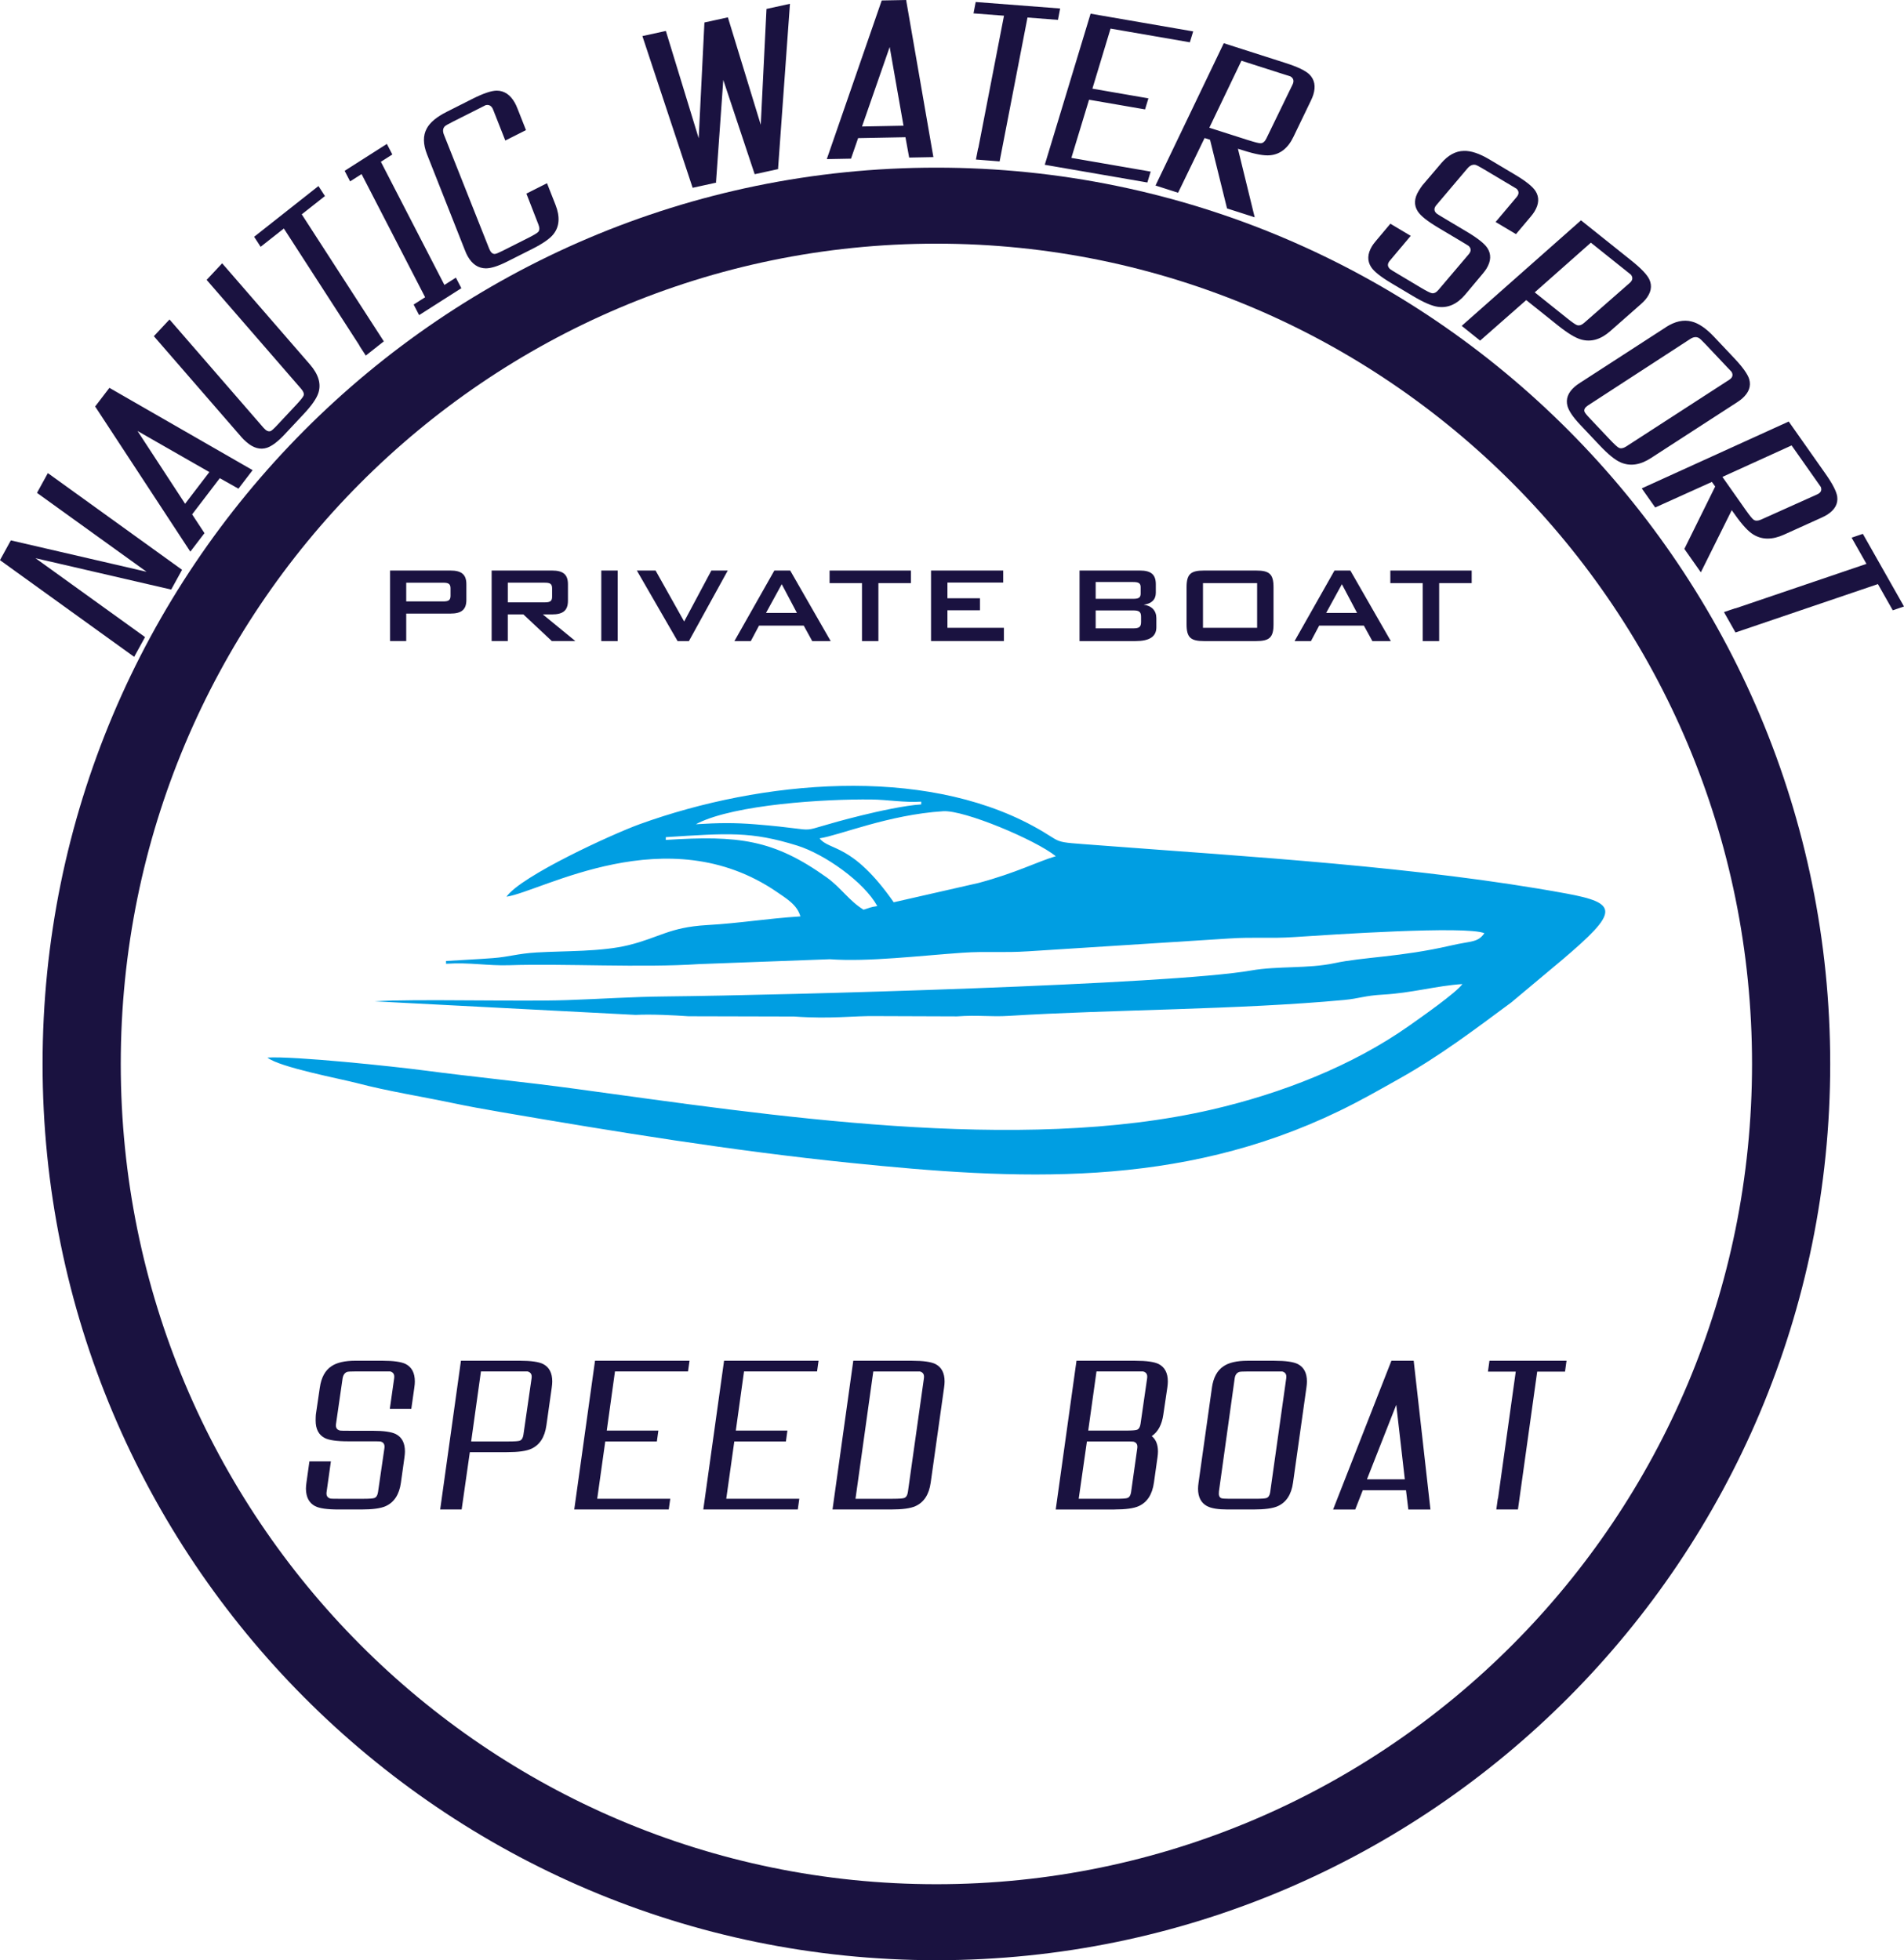
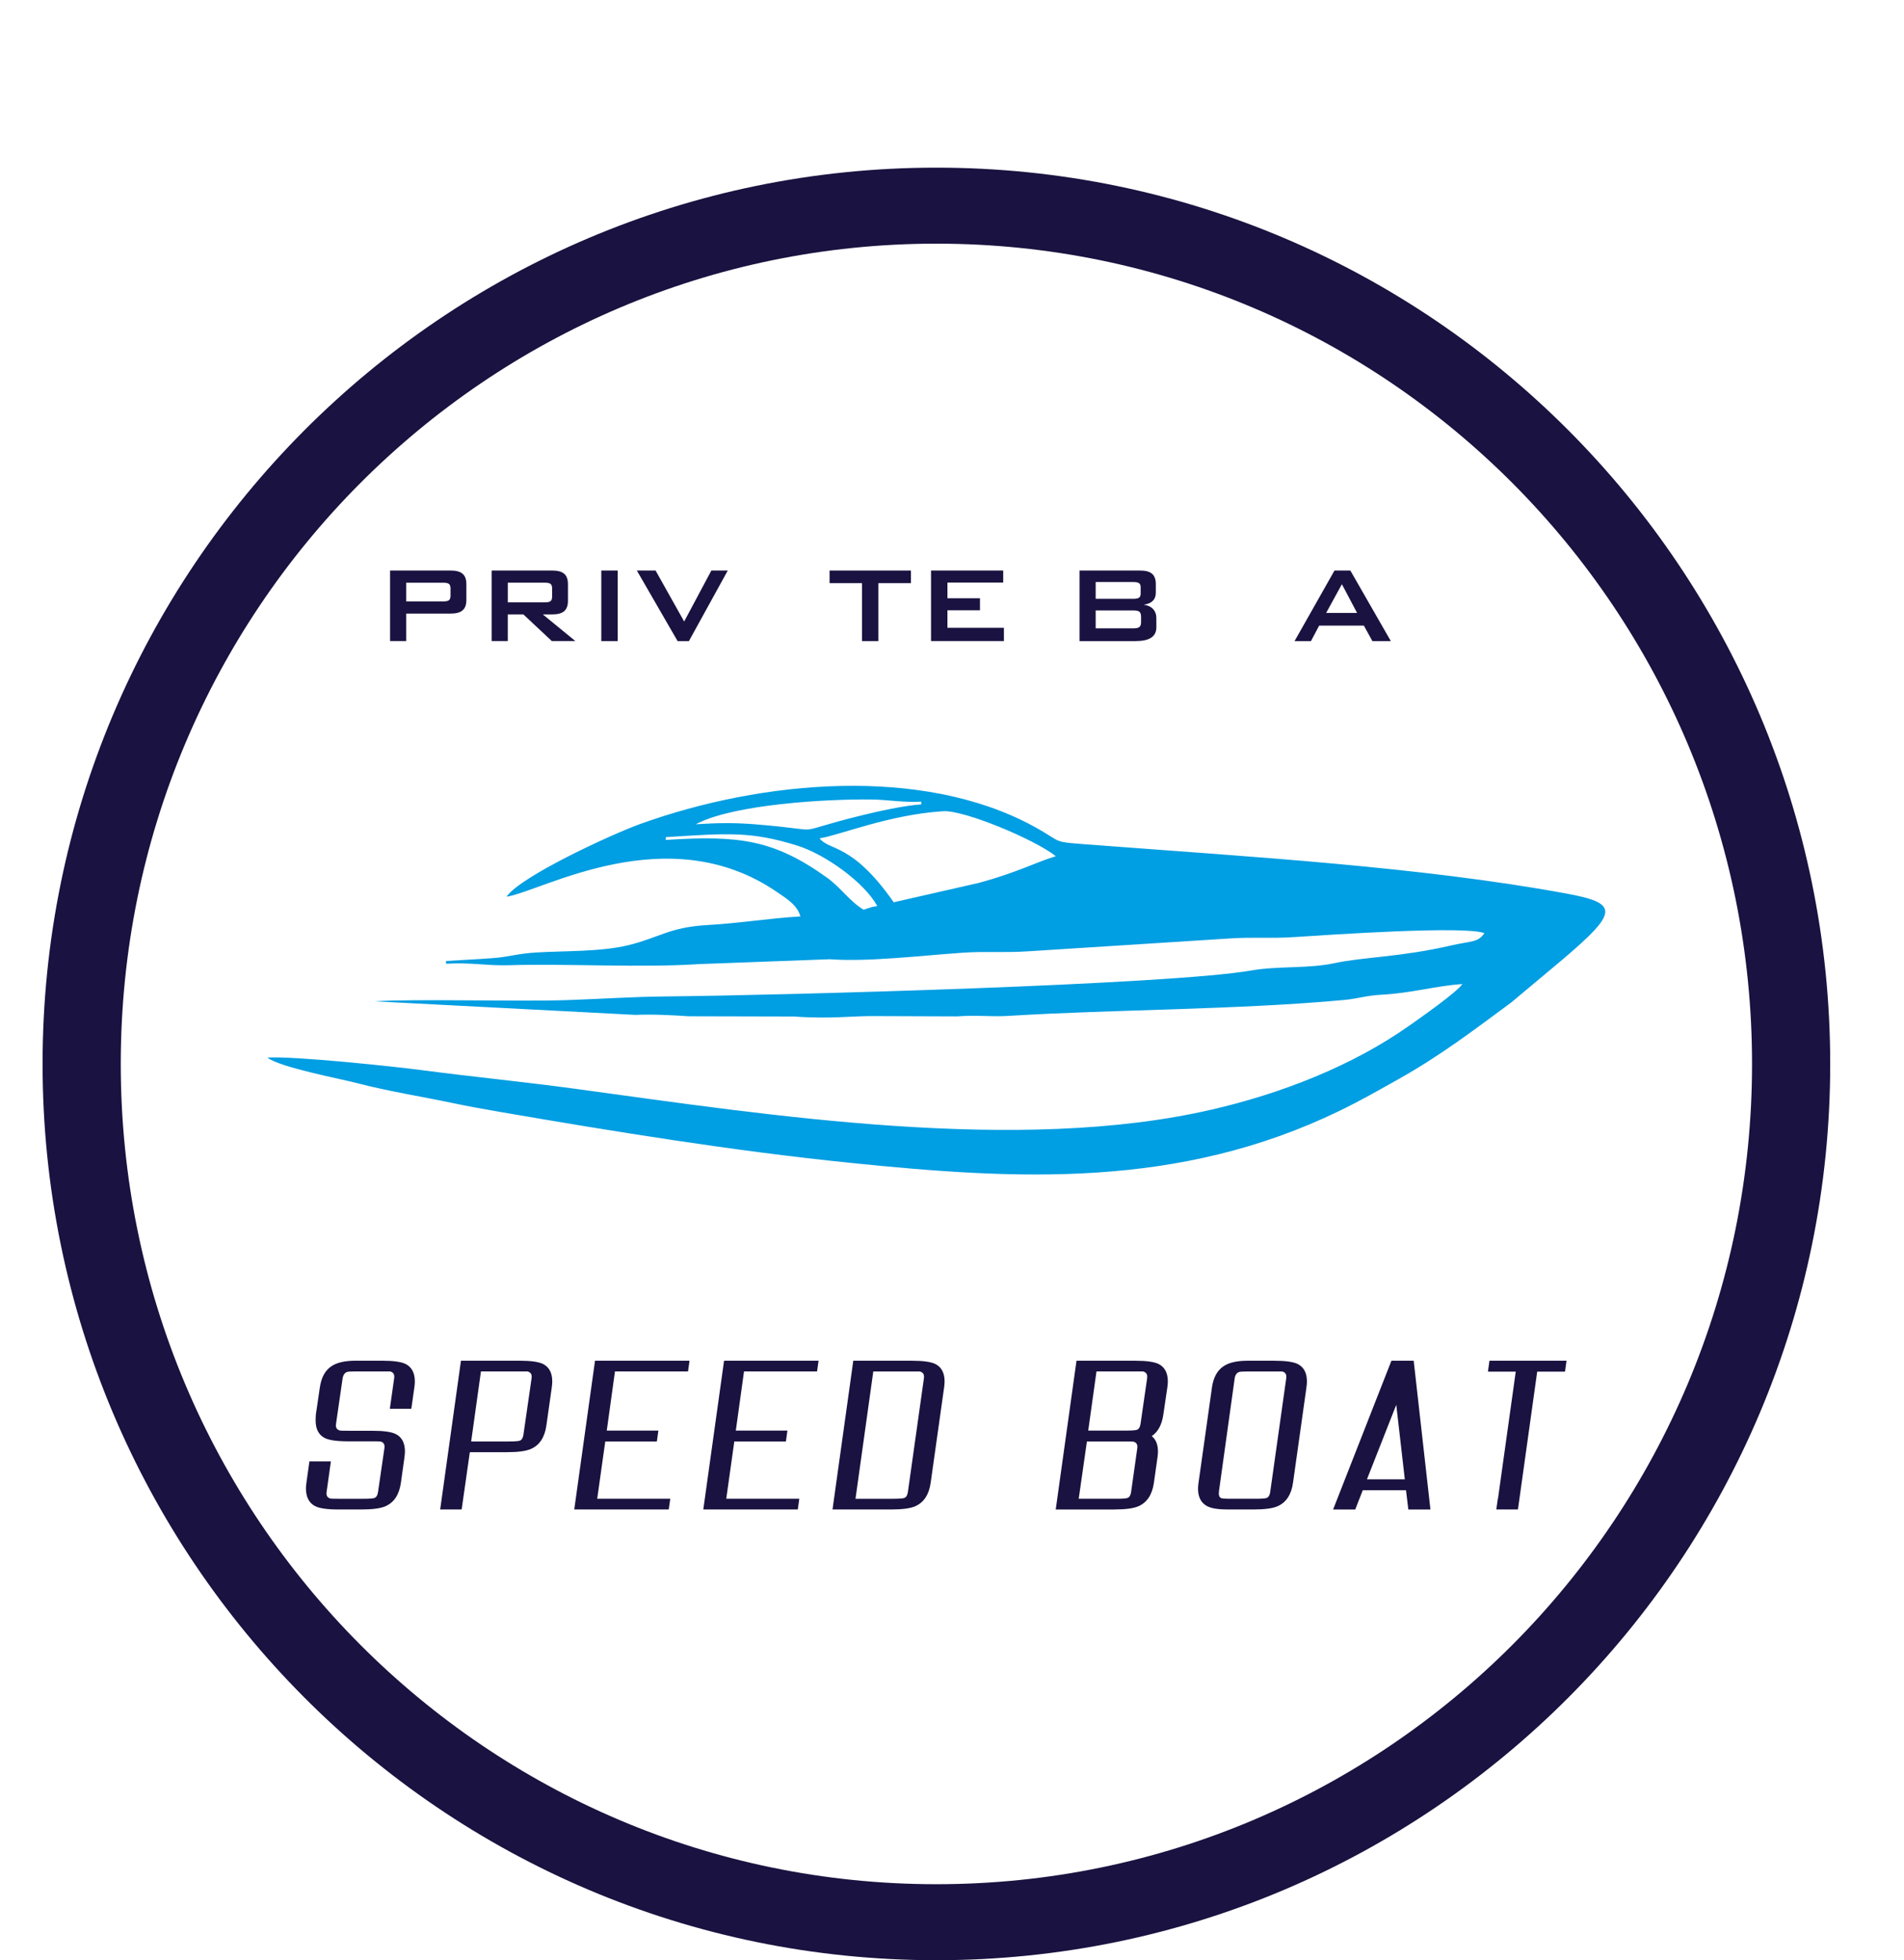
<svg xmlns="http://www.w3.org/2000/svg" id="Calque_1" viewBox="0 0 870.82 896.7">
  <defs>
    <style>.cls-1{fill:#009ee2;fill-rule:evenodd;}.cls-2{fill:#1a1240;}</style>
  </defs>
  <path class="cls-1" d="m231.64,410.2c16-2.35,73.57-36.54,123.68-2.17,4.32,2.97,9.31,5.88,10.75,11.18-15.92,1.02-27.09,3.06-42.73,3.97-17.18.99-21.74,5.7-35.84,9.17-12.47,3.07-28.83,2.58-42.05,3.35-8.81.52-12.54,2.02-20.04,2.59-7.09.54-14.3.86-21.41,1.32v1.26c11.19-.72,18.92.99,28.9.67,25.15-.82,60.68,1.24,86.68-.51l59.96-2.23c17.43,1.28,41.03-1.61,60.66-2.97,11.05-.76,18.25.11,30.14-.66l91.72-5.85c11.75-.78,18.4.11,30.15-.67,16.4-1.08,78.3-5.26,86.69-1.76-3.08,4.39-5.74,3.42-15.43,5.66-22.92,5.3-39.91,5.2-53.14,8.05-12.07,2.59-25.94,1.21-38.04,3.34-36.94,6.51-213.74,11.35-267.79,11.88-15.87.16-29.45,1.15-45.27,1.68-22.51.76-69.06-.66-87.91.55l119.35,6.21c7.5-.38,17.85.18,24.22.62l48.31.12c17.28,1.24,26.89-.39,37.97-.19l36.49.13c9.95-.71,15.28.3,23.84-.24,46.36-2.9,105.23-2.77,153.36-7.28,6.71-.63,9.43-1.99,17.53-2.43,13.33-.72,24.51-4.06,36.45-4.83-2.74,3.91-18.95,15.25-24.11,18.9-26.32,18.62-58.83,31.19-90.4,38.49-88.51,20.49-202.77,2.56-290.78-9.42-23.65-3.23-46.93-5.48-69.95-8.51-13.41-1.77-59.04-6.6-71.29-5.83,5.54,4.46,33.7,9.76,40.99,11.68,14.05,3.69,29.74,6.18,43.45,9.06,7.62,1.6,14.39,2.81,22.09,4.14,52.97,9.1,106.21,17.77,160,23.27,76.23,7.79,150.06,11.97,223.83-23.8,9.87-4.79,18.27-9.62,27.27-14.67,18.7-10.49,34.44-22.46,51.28-34.92l23.38-19.57c25.83-21.95,25.9-25.81,1.49-30.29-66.72-12.24-145-16.78-213.17-21.99-24.1-1.85-15.02-.5-30.59-8.92-50.65-27.37-123.62-21.01-179.61-.82-12.55,4.53-54.43,23.73-61.1,33.26m86.69-33.17c.26-.18.65-.38.83-.47,17.21-8.53,57.63-11.11,79.5-10.86,6.94.08,15.11,1.48,22.69.99v1.26c-7.49.48-19.44,3.1-26.93,4.94-36.17,8.9-13.15,7.04-48.96,4.17-9.5-.76-16.78-.69-27.14-.03Zm-13.82,5.91c28.42-1.81,38.94-2.74,60.15,3.86,12.58,3.92,30.59,16.69,36.6,27.66-3.39.5-3.42.81-6.28,1.66-6.52-3.95-10.36-10.11-16.84-14.75-24.34-17.4-40.25-19.3-73.61-17.17v-1.26Zm70.36.53c9.06-1.33,31.38-10.8,56.53-12.4,9.58-.61,42.16,13.05,51.51,20.58-8.67,2.57-17.68,7.47-35.27,12.22l-38.86,8.85c-19.15-27.38-29.4-23.37-33.92-29.25Z" />
  <path class="cls-2" d="m691.92,221.16c-67.48-67.77-160.7-109.7-263.65-109.7s-196.16,41.93-263.64,109.7c-67.59,67.89-109.4,161.77-109.4,265.54s41.81,197.65,109.4,265.53c67.48,67.78,160.7,109.7,263.64,109.7s196.16-41.93,263.65-109.7c67.59-67.88,109.4-161.76,109.4-265.53s-41.81-197.66-109.4-265.54M428.27,76.69c112.95,0,215.2,45.97,289.2,120.29,73.89,74.21,119.6,176.65,119.6,289.71s-45.71,215.5-119.6,289.71c-74,74.32-176.25,120.29-289.2,120.29s-215.2-45.97-289.2-120.29c-73.89-74.21-119.6-176.65-119.6-289.71s45.71-215.5,119.6-289.71c74-74.32,176.25-120.29,289.2-120.29Z" />
  <path class="cls-2" d="m703.06,627.45h12.72l.69-4.98h-35.25l-.69,4.98h12.72l-8.12,58.08h-.08l-.69,4.98h9.89l8.81-63.07Zm-64.46,15.17l3.91,34.1h-17.32l13.41-34.1Zm5.52,47.9h10.11l-7.66-68.05h-10.19l-26.67,68.05h10.12l3.45-8.82h19.77l1.07,8.82Zm-86.62-8.19c-.21,1.57.13,2.56.99,2.97.44.21,1.67.31,3.67.31h11.84c2.95,0,4.74-.13,5.35-.38.85-.36,1.39-1.25,1.59-2.68l7.33-52.03c.26-1.74-.36-2.77-1.83-3.14h-15.66c-2.29,0-3.63.08-4.04.23-1.17.41-1.86,1.43-2.07,3.08l-7.19,51.65Zm-3.21-47.6c.66-4.6,2.43-7.84,5.29-9.73,2.45-1.68,6.1-2.53,10.96-2.53h12.26c5.21,0,8.81.51,10.8,1.53,2.76,1.43,4.14,4.09,4.14,7.97,0,.77-.08,1.69-.23,2.76l-6.13,43.52c-.76,5.42-3.09,8.99-6.97,10.73-2.25,1.02-5.95,1.53-11.11,1.53h-11.87c-4.29,0-7.41-.51-9.35-1.53-2.76-1.48-4.14-4.14-4.14-7.97,0-.77.08-1.68.23-2.76l6.13-43.52Zm-60.93,50.88h17c2.95,0,4.74-.13,5.35-.38.87-.36,1.4-1.25,1.61-2.68l2.82-20c.26-1.68-.33-2.71-1.76-3.07-.2-.05-1.65-.08-4.34-.08h-16.93l-3.75,26.21Zm4.36-31.19h16.97c2.95,0,4.74-.13,5.35-.38.86-.36,1.39-1.25,1.6-2.7l3.01-20.83c.26-1.74-.36-2.77-1.84-3.14h-21.32l-3.78,27.05Zm11.95,36.1h-26.82l9.5-68.05h26.82c5.21,0,8.82.51,10.81,1.53,2.76,1.43,4.14,4.09,4.14,7.97,0,.77-.08,1.69-.23,2.76l-1.82,12.32c-.66,4.66-2.43,7.96-5.31,9.9,1.91,1.53,2.85,3.88,2.85,7.05,0,.77-.08,1.69-.23,2.76l-1.62,11.49c-.77,5.42-3.09,8.99-6.97,10.73-2.25,1.02-5.95,1.53-11.11,1.53Zm-101.4-4.91c2.95,0,4.74-.13,5.35-.38.87-.36,1.4-1.25,1.61-2.68l7.33-52.03c.25-1.74-.36-2.77-1.84-3.14h-21.31l-8.14,58.24h17Zm-27.51,4.91l9.5-68.05h26.82c5.21,0,8.81.51,10.8,1.53,2.76,1.43,4.14,4.09,4.14,7.97,0,.77-.08,1.69-.23,2.76l-6.13,43.52c-.76,5.42-3.09,8.99-6.97,10.73-2.25,1.02-5.95,1.53-11.11,1.53h-26.82Zm-48.6-4.91l3.68-26.21h23.6l.69-4.98h-23.6l3.75-27.05h33.41l.69-4.91h-43.22l-9.5,68.05h43.22l.69-4.91h-33.41Zm-59.02,0l3.68-26.21h23.6l.69-4.98h-23.6l3.75-27.05h33.41l.69-4.91h-43.22l-9.5,68.05h43.22l.69-4.91h-33.41Zm-40.7-26.21c2.95,0,4.72-.13,5.34-.38.87-.36,1.41-1.27,1.61-2.7l3.73-25.81c.26-1.74-.36-2.77-1.84-3.14h-21.32l-4.47,32.03h16.95Zm-21.3,31.11h-9.82l9.5-68.05h26.82c5.21,0,8.81.51,10.8,1.53,2.76,1.43,4.14,4.09,4.14,7.97,0,.77-.08,1.69-.23,2.76l-2.45,17.32c-.76,5.42-3.08,8.99-6.96,10.73-2.23,1.02-5.94,1.53-11.09,1.53h-16.97l-3.74,26.21Zm-64.86-55.79c.66-4.6,2.43-7.84,5.29-9.73,2.45-1.68,6.11-2.53,10.96-2.53h12.26c5.21,0,8.81.51,10.8,1.53,2.76,1.43,4.14,4.09,4.14,7.97,0,.77-.07,1.69-.23,2.76l-1.38,9.73h-9.83l1.98-13.95c.25-1.74-.36-2.77-1.83-3.14h-15.65c-2.3,0-3.64.08-4.05.23-1.12.41-1.81,1.43-2.07,3.08l-2.99,20.68c-.25,1.73.39,2.75,1.92,3.07.25.05,1.68.08,4.29.08h10.43c5.16,0,8.75.51,10.74,1.53,2.76,1.42,4.14,4.07,4.14,7.95,0,.7-.07,1.62-.23,2.74l-1.61,11.53c-.76,5.42-3.09,8.99-6.97,10.73-2.25,1.02-5.95,1.53-11.11,1.53h-10.42c-5.21,0-8.79-.51-10.73-1.53-2.76-1.43-4.16-4.09-4.21-7.97,0-.72.08-1.63.23-2.76l1.36-9.73h9.82l-1.96,13.95c-.26,1.73.38,2.75,1.91,3.07.26.05,1.69.08,4.28.08h10.4c2.93,0,4.72-.13,5.32-.38.87-.36,1.4-1.25,1.61-2.7l2.92-20.06c.25-1.69-.35-2.71-1.77-3.07-.21-.05-1.66-.08-4.37-.08h-10.43c-5.21,0-8.78-.51-10.74-1.53-2.76-1.43-4.14-4.09-4.14-7.97,0-1.13.04-2.06.1-2.77l1.81-12.32Z" />
-   <path class="cls-2" d="m858.89,267.19l6.79,11.99,5.14-1.75-18.82-33.22-5.14,1.75,6.79,11.98-59.99,20.38-.04-.07-5.14,1.75,5.28,9.32,65.12-22.13Zm-60.5-33.94c1.85,2.62,3.07,4.13,3.69,4.53.86.57,2.02.52,3.43-.12l25.58-11.49c1.72-.77,2.27-1.91,1.67-3.44-.12-.17-1.03-1.47-2.73-3.88l-10.62-15.09-31.64,14.4,10.61,15.08Zm-28.02,17.84l14.09-28.53-1.5-2.11-25.93,11.7-6.15-8.74,67.22-30.58,16.79,23.86c3.26,4.64,5.06,8.13,5.39,10.49.44,3.28-1.09,6.03-4.58,8.26-.69.44-1.57.9-2.63,1.38l-17.13,7.75c-5.36,2.42-10.03,2.41-14.03-.06-2.33-1.41-5.12-4.43-8.36-9.03l-1.51-2.1-14.14,28.43-7.54-10.72Zm-44.06-65.65c-1.41.93-1.95,1.89-1.63,2.87.17.5,1.01,1.55,2.51,3.13l8.9,9.42c2.22,2.35,3.66,3.68,4.33,3.99.93.43,2.04.23,3.34-.6l47.07-30.48c1.58-1.01,1.94-2.22,1.14-3.65-.16-.16-1.25-1.32-3.27-3.46l-8.49-9c-1.72-1.82-2.79-2.84-3.22-3.05-1.21-.65-2.54-.48-4.02.51l-46.66,30.33Zm35.61-35.78c4.18-2.68,8.09-3.54,11.75-2.58,3.19.77,6.6,3.1,10.25,6.96l9.21,9.76c3.92,4.15,6.22,7.37,6.9,9.68.93,3.19-.16,6.14-3.26,8.86-.61.53-1.4,1.11-2.37,1.74l-39.38,25.5c-4.9,3.17-9.5,3.82-13.81,1.94-2.5-1.07-5.7-3.67-9.57-7.77l-8.92-9.45c-3.23-3.42-5.16-6.26-5.8-8.51-.89-3.23.2-6.18,3.26-8.86.61-.54,1.4-1.12,2.38-1.75l39.37-25.5Zm-45.44-4.27c2.54,2.03,4.15,3.15,4.85,3.36.99.31,2.07-.06,3.22-1.07l20.8-18.23c1.41-1.22,1.59-2.48.57-3.8-.16-.13-1.42-1.13-3.74-2.99l-14.57-11.65-25.68,22.73,14.55,11.64Zm-39.52,10.43l-8.43-6.75,54.57-48.28,23.04,18.42c4.48,3.58,7.22,6.47,8.23,8.66,1.39,3.05.76,6.13-1.88,9.26-.53.61-1.22,1.3-2.08,2.07l-13.92,12.26c-4.35,3.84-8.78,5.13-13.3,3.86-2.61-.71-6.14-2.85-10.57-6.38l-14.58-11.66-21.09,18.54Zm-17.88-81.06c3.17-3.74,6.63-5.65,10.39-5.73,3.25-.12,7.18,1.19,11.78,3.93l11.62,6.92c4.94,2.94,8.07,5.44,9.39,7.48,1.83,2.84,1.66,6-.48,9.47-.42.69-1.01,1.47-1.74,2.34l-6.68,7.93-9.32-5.55,9.58-11.37c1.2-1.41,1.19-2.69,0-3.84-.2-.12-1.57-.94-4.12-2.46l-10.7-6.38c-2.18-1.3-3.49-1.99-3.96-2.08-1.29-.27-2.51.26-3.66,1.59l-14.25,16.83c-1.19,1.4-1.15,2.68.12,3.83.21.19,1.55,1.02,4.02,2.49l9.89,5.89c4.89,2.92,8.01,5.4,9.33,7.44,1.83,2.83,1.67,5.98-.46,9.45-.39.63-.97,1.41-1.74,2.33l-7.89,9.42c-3.71,4.42-7.89,6.31-12.53,5.67-2.7-.35-6.49-1.99-11.38-4.9l-7.77-4.63-2.11-1.26c-4.94-2.94-8.05-5.42-9.32-7.43-1.83-2.84-1.69-6.01.41-9.52.39-.64.97-1.42,1.74-2.34l6.67-7.94,9.31,5.55-9.57,11.38c-1.19,1.4-1.15,2.67.12,3.83.21.19,1.56,1.02,4.01,2.48l6.52,3.89,3.33,1.99c2.78,1.66,4.55,2.55,5.26,2.66,1.02.17,2.02-.33,3.01-1.51l13.85-16.31c1.17-1.37,1.17-2.62.01-3.75-.17-.16-1.53-1-4.1-2.53l-9.89-5.89c-4.94-2.95-8.05-5.42-9.33-7.44-1.83-2.84-1.67-6,.48-9.47.62-1.01,1.17-1.82,1.63-2.43l8.53-10.01Zm-88.16-10.64c3.1.99,5.01,1.46,5.73,1.41,1.03-.06,1.87-.8,2.53-2.16l11.97-24.65c.82-1.65.49-2.9-.95-3.77-.2-.06-1.73-.55-4.58-1.46l-17.83-5.71-14.69,30.65,17.82,5.7Zm-9.72,31.22l-7.77-31.41-2.5-.79-12.11,25.03-10.33-3.3,31.22-65.1,28.2,9.03c5.48,1.75,9.1,3.48,10.88,5.17,2.45,2.37,3.07,5.5,1.86,9.39-.24.77-.61,1.67-1.1,2.69l-7.98,16.56c-2.49,5.18-6.06,7.99-10.69,8.42-2.68.27-6.75-.47-12.19-2.21l-2.51-.78,7.67,31.36-12.66-4.06Zm-71.2-23.1l8.09-26.62,25.62,4.43,1.53-5.06-25.62-4.43,8.31-27.48,36.27,6.27,1.52-4.98-46.92-8.11-20.96,69.12,46.92,8.1,1.52-4.98-36.27-6.27Zm-20.07-64.22l13.94,1.07,1-5.2-38.62-2.97-1,5.2,13.94,1.07-11.75,60.61h-.08s-1,5.19-1,5.19l10.83.84,12.75-65.81Zm-63.02,13.48l6.32,36.01-18.97.36,12.65-36.37Zm8.91,50.58l11.08-.21L414.43,0l-11.16.21-25.13,72.58,11.08-.21,3.25-9.4,21.65-.41,1.7,9.31Zm-67.89-15.04l-15.02-49.1-10.73,2.35-2.62,52.96-15.02-49.09-10.73,2.35,22.98,69.4,10.82-2.37-.13-.14,3.33-46.83,14.36,43.13,10.82-2.37-.13-.14,5.44-75.45-10.73,2.35-2.62,52.96Zm-97.74,26.8l3.87,9.83c2.16,5.48,1.84,9.97-.95,13.48-1.61,2.05-4.88,4.32-9.83,6.81l-11.38,5.73c-4.11,2.07-7.37,3.09-9.77,3.07-3.44-.06-6.18-1.91-8.22-5.52-.41-.72-.83-1.62-1.25-2.71l-17.37-43.97c-1.82-4.66-1.86-8.56-.13-11.73,1.45-2.77,4.5-5.33,9.15-7.67l11.74-5.92c4.99-2.52,8.72-3.77,11.17-3.77,3.4.02,6.14,1.85,8.22,5.51.41.72.83,1.63,1.25,2.71l3.88,9.83-9.46,4.77-5.56-14.11c-.68-1.75-1.82-2.43-3.42-2.07-.2.1-1.58.8-4.16,2.1l-10.8,5.44c-2.19,1.1-3.45,1.83-3.76,2.17-.9.95-1.01,2.24-.33,3.89l20.69,52.14c.64,1.58,1.49,2.36,2.53,2.33.55-.03,1.76-.52,3.66-1.48l11.31-5.7c2.83-1.42,4.46-2.4,4.91-2.93.63-.75.66-1.86.09-3.31l-5.51-14.19,9.42-4.75Zm-58.5,60.31l19.32-12.31-2.5-4.83-5.25,3.34-29.06-56.34,5.24-3.34-2.5-4.83-19.31,12.31,2.5,4.83,5.24-3.34,29.07,56.34-5.25,3.34,2.5,4.83Zm-53.69-46.09l10.62-8.37-2.97-4.58-29.41,23.21,2.97,4.58,10.62-8.37,34.56,53.5-.06.05,2.97,4.58,8.25-6.51-37.53-58.09Zm-17.38,97.74c1.15,1.3,2.21,1.76,3.17,1.39.49-.2,1.46-1.07,2.9-2.61l8.55-9.13c2.17-2.31,3.37-3.81,3.6-4.46.33-.85-.03-1.89-1.11-3.13l-43.22-49.83,7.1-7.58,40.12,46.25c3.96,4.56,5.25,8.92,3.87,13.1-.82,2.52-3.09,5.77-6.82,9.74l-8.59,9.17c-3.06,3.27-5.73,5.3-8.02,6.1-3.14,1.05-6.31.17-9.51-2.65-.93-.81-1.65-1.52-2.16-2.12l-40.13-46.25,7.16-7.65,43.07,49.65Zm-57.74,1.34l32.87,18.81-11.09,14.5-21.78-33.32Zm46.18,26.4l6.48-8.47-65.5-37.65-6.52,8.53,43.53,66.41,6.47-8.47-5.64-8.59,12.65-16.56,8.53,4.81Zm-42.71,67.9l-50.13-36.1,62.08,14.36,4.97-9.04-61.38-44.24-4.97,9.04,50.12,36.1-62.08-14.36-4.97,9.04,61.38,44.24,4.97-9.04Z" />
  <path class="cls-2" d="m178.41,260.99h27.64c4.94,0,7.25,1.75,7.25,6.25v7.19c0,4.5-2.31,6.25-7.25,6.25h-20.26v12.57h-7.38v-32.27Zm7.38,5.56v8.57h16.88c2.31,0,3.38-.44,3.38-2.56v-3.44c0-2.13-1.06-2.56-3.38-2.56h-16.88Z" />
  <path class="cls-2" d="m224.87,260.99h27.64c4.94,0,7.25,1.75,7.25,6.25v7.57c0,4.5-2.31,6.25-7.25,6.25h-4.25l14.88,12.19h-10.76l-13.01-12.19h-7.13v12.19h-7.38v-32.27Zm7.38,5.56v9h16.88c2.31,0,3.38-.44,3.38-2.56v-3.88c0-2.13-1.06-2.56-3.38-2.56h-16.88Z" />
  <path class="cls-2" d="m275.01,260.99h7.5v32.27h-7.5v-32.27Z" />
  <path class="cls-2" d="m291.27,260.99h8.57l13.07,23.32,12.44-23.32h7.5l-17.76,32.27h-5.19l-18.63-32.27Z" />
-   <path class="cls-2" d="m354.16,260.99h7.25l18.51,32.27h-8.44l-3.88-7.07h-20.45l-3.75,7.07h-7.5l18.26-32.27Zm10.32,19.38l-6.94-13.13-7.19,13.13h14.13Z" />
  <path class="cls-2" d="m401.74,293.26h-7.5v-26.51h-14.82v-5.75h37.21v5.75h-14.88v26.51Z" />
  <path class="cls-2" d="m425.81,260.99h33.02v5.5h-25.51v7.19h14.88v5.5h-14.88v8h25.83v6.07h-33.33v-32.27Z" />
  <path class="cls-2" d="m493.74,260.99h27.64c4.94,0,7.25,1.75,7.25,6.25v3.94c0,3.13-2,5-5.57,5.44,3.75.5,5.82,2.75,5.82,6.19v4.13c0,4.31-3.19,6.32-9.5,6.32h-25.64v-32.27Zm7.38,5.25v7.69h17.13c2.31,0,3.44-.44,3.44-2.31v-3.06c0-1.88-1.12-2.31-3.44-2.31h-17.13Zm0,13.01v8.19h17.13c2.56,0,3.63-.5,3.63-2.88v-2.44c0-2.38-1.06-2.88-3.63-2.88h-17.13Z" />
-   <path class="cls-2" d="m550.7,260.99h23.76c6.07,0,8,1.56,8,7.63v17.01c0,6.07-1.94,7.63-8,7.63h-23.76c-6.07,0-8-1.56-8-7.63v-17.01c0-6.07,1.94-7.63,8-7.63Zm24.26,26.2v-20.45h-24.76v20.45h24.76Z" />
  <path class="cls-2" d="m610.35,260.99h7.25l18.51,32.27h-8.44l-3.88-7.07h-20.45l-3.75,7.07h-7.5l18.26-32.27Zm10.32,19.38l-6.94-13.13-7.19,13.13h14.13Z" />
-   <path class="cls-2" d="m658.21,293.26h-7.5v-26.51h-14.82v-5.75h37.21v5.75h-14.88v26.51Z" />
</svg>